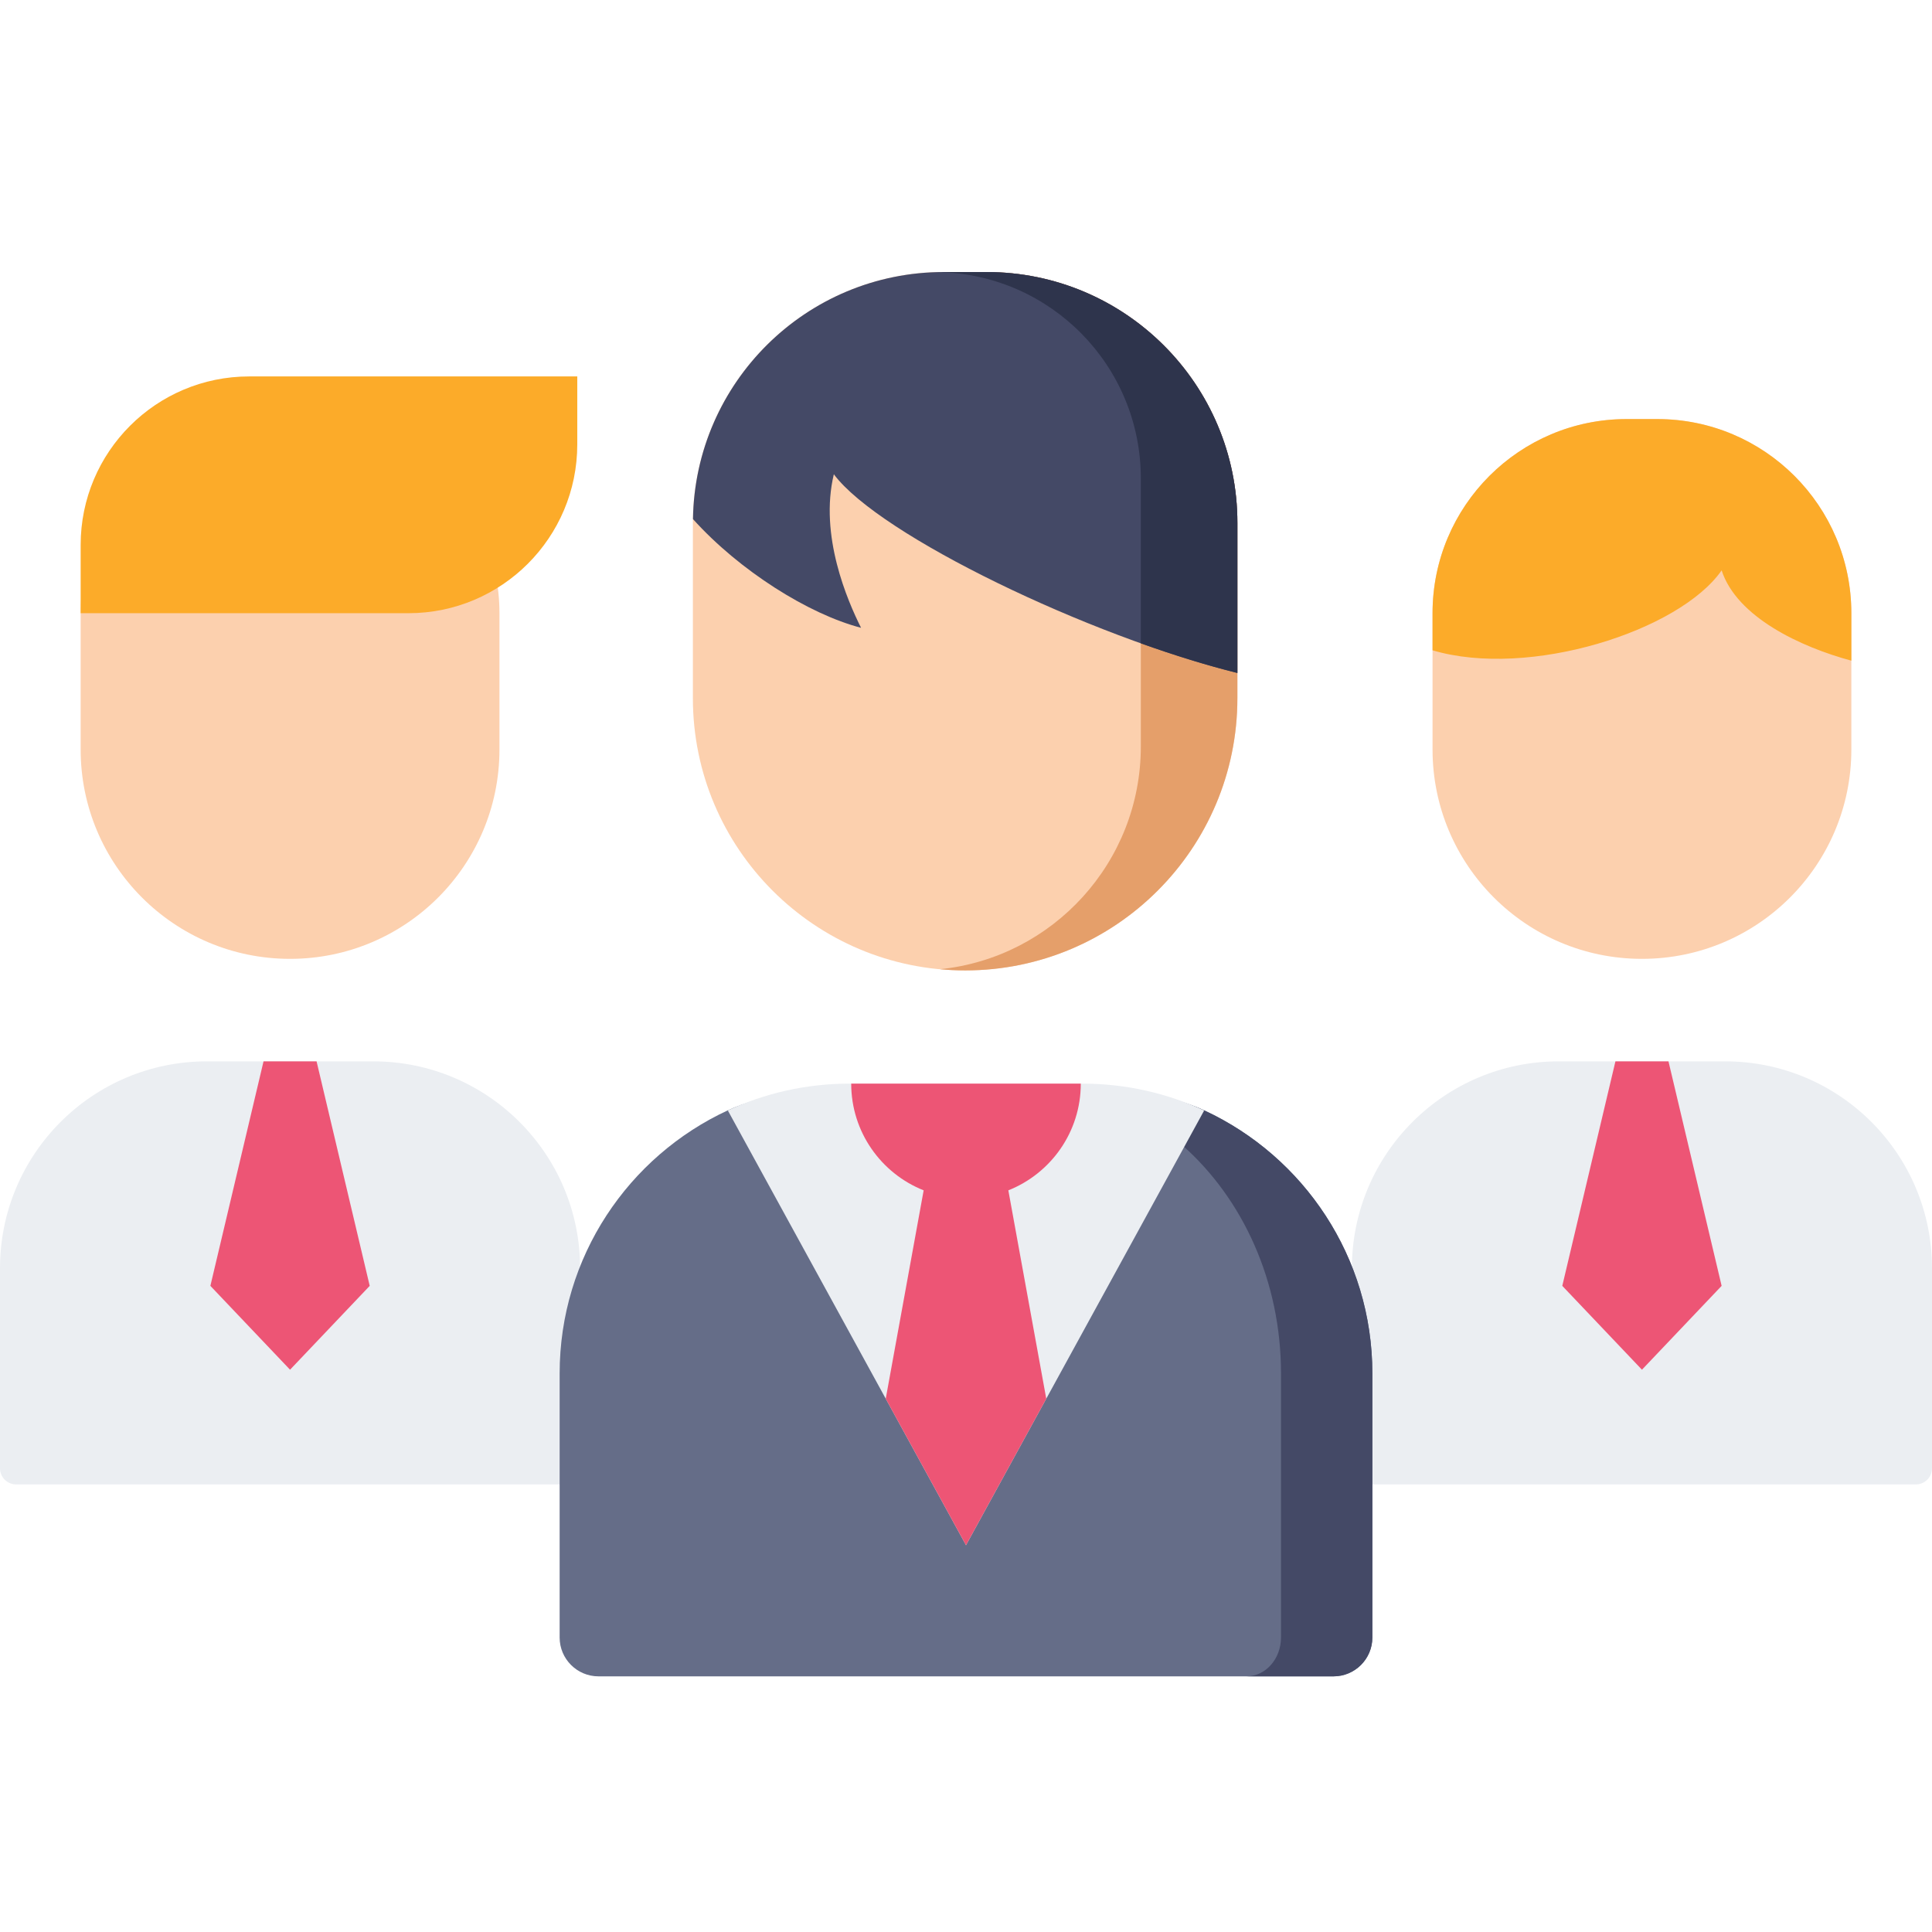
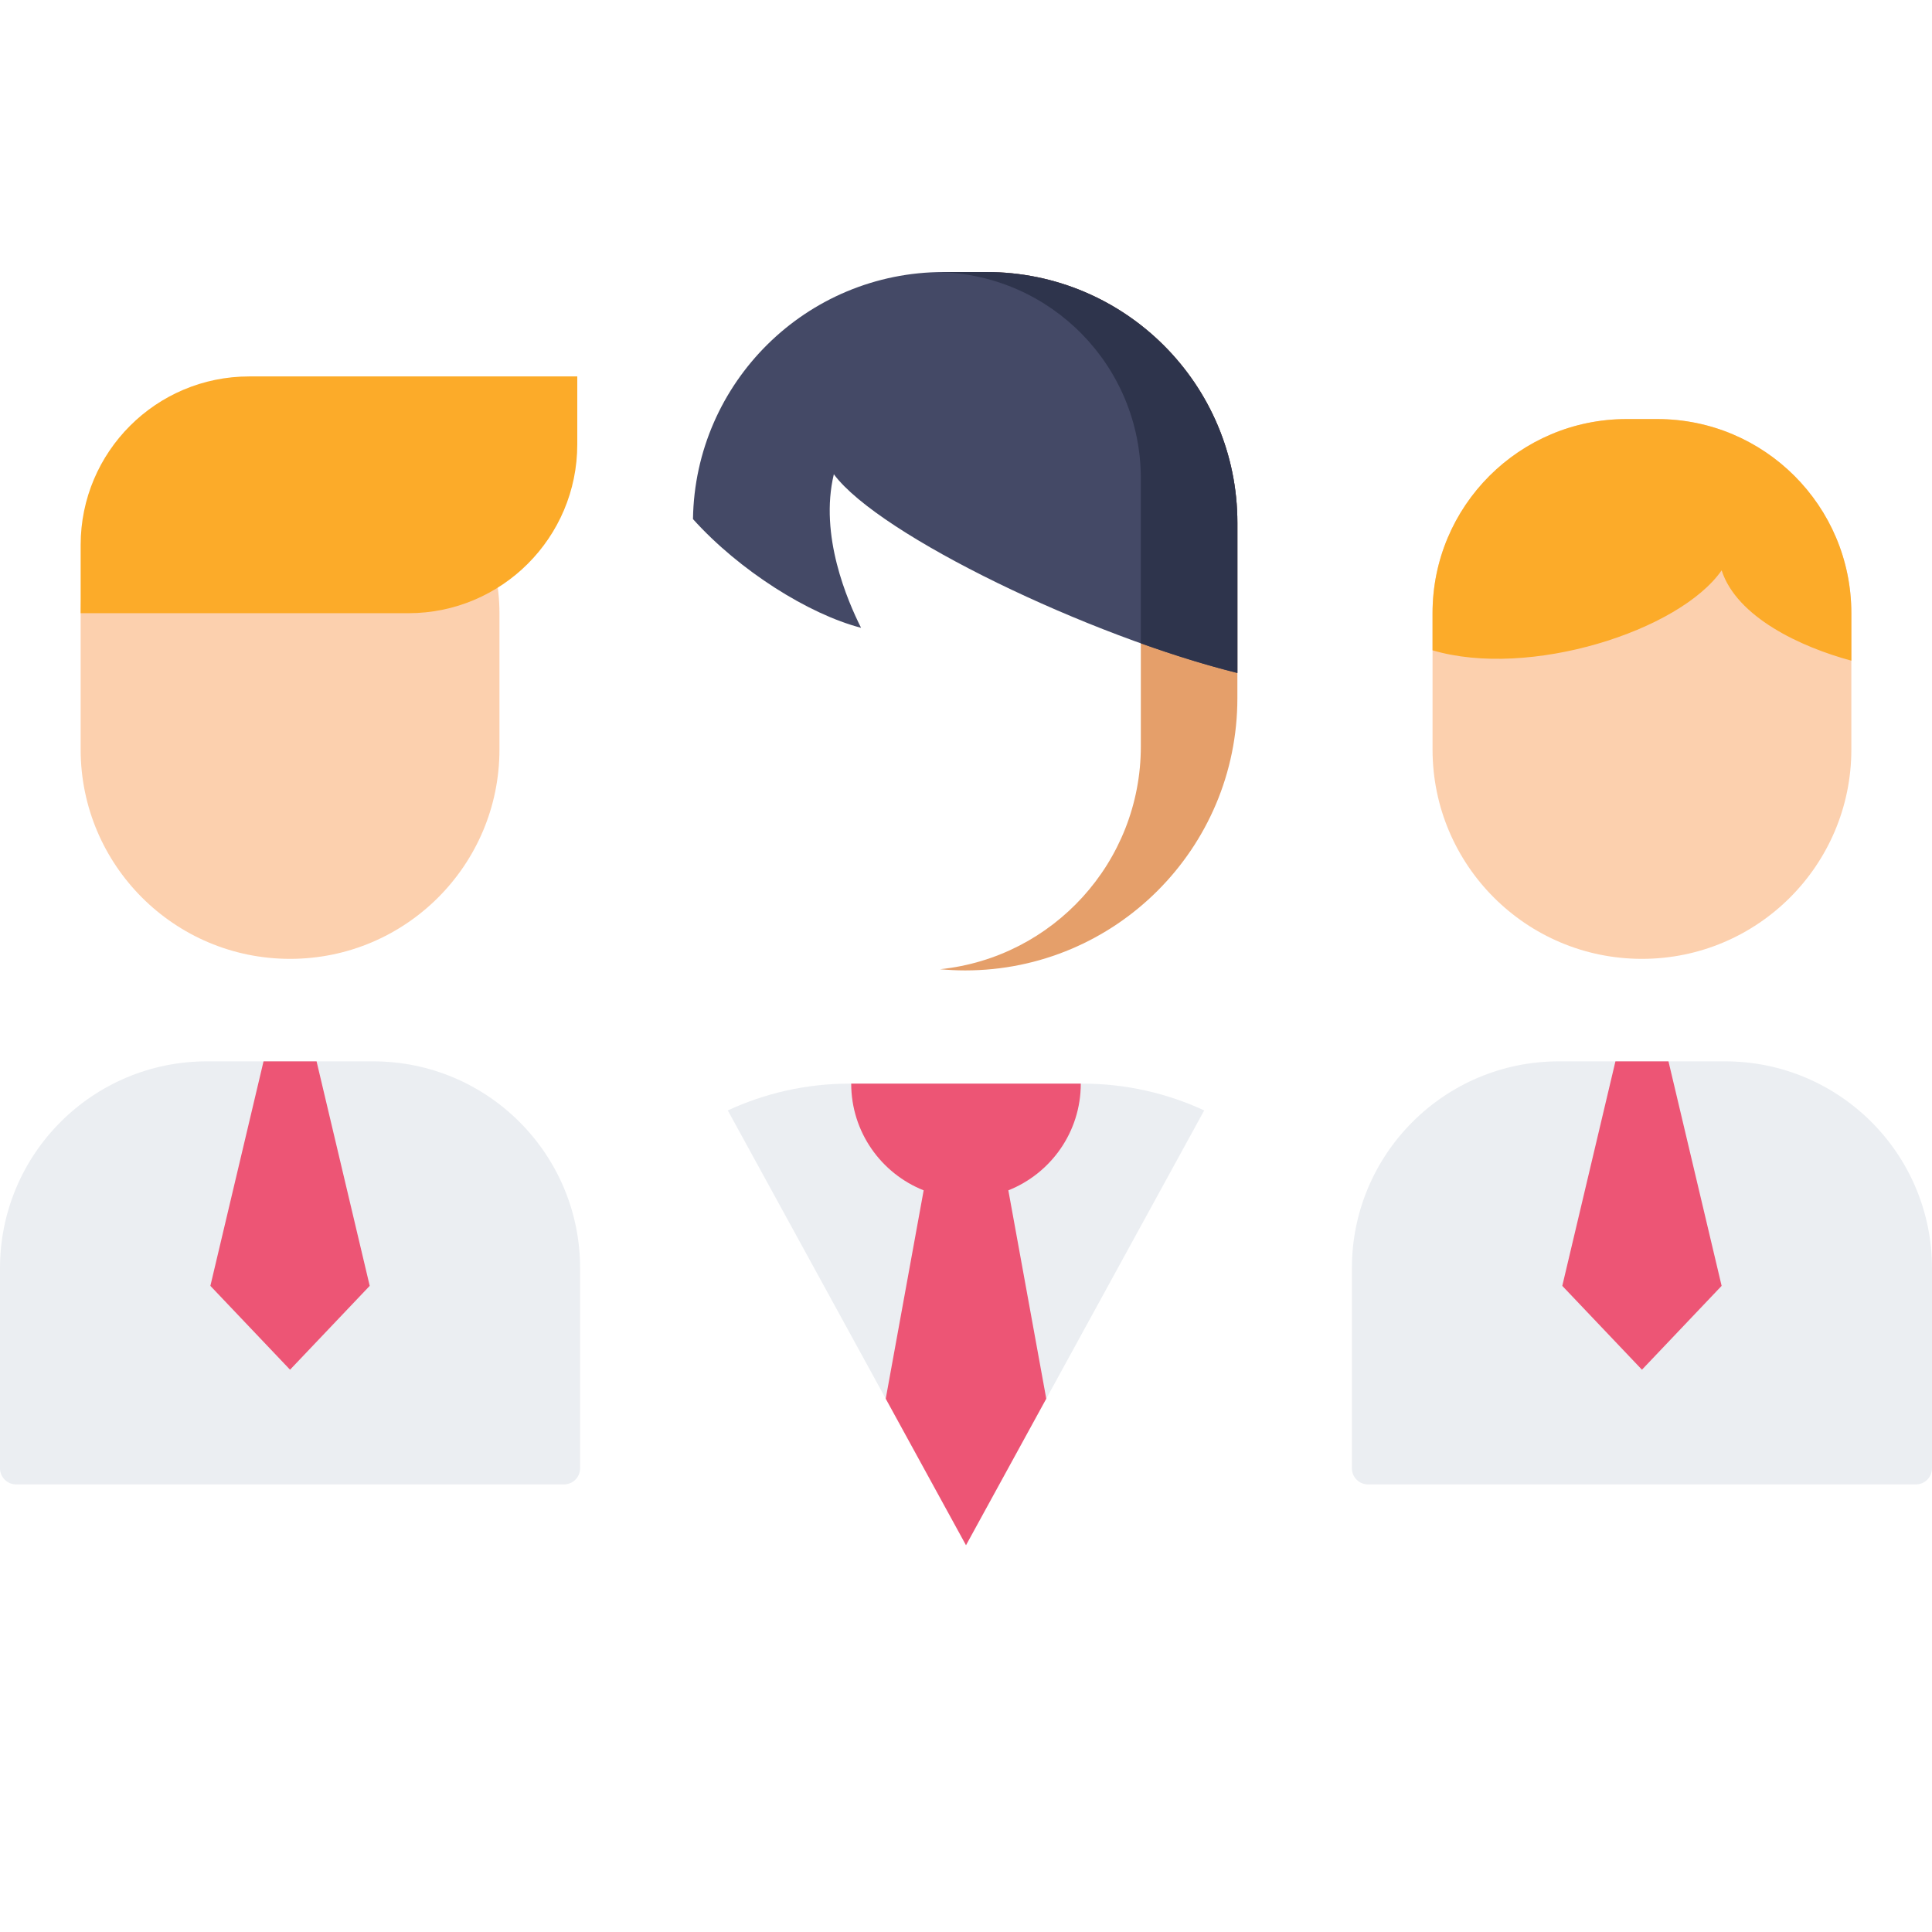
<svg xmlns="http://www.w3.org/2000/svg" width="105" height="105" viewBox="0 0 118 117" fill="none">
  <g clip-path="url(#clip0)">
    <path d="M100.285 58.064C93.221 58.064 87.495 52.338 87.495 45.275V36.951C87.495 30.403 92.804 25.095 99.352 25.095H101.218C107.766 25.095 113.074 30.403 113.074 36.951V45.275C113.074 52.338 107.348 58.064 100.285 58.064Z" fill="#FCD0AE" />
    <path d="M105.364 64.324H95.205C88.227 64.324 82.569 69.981 82.569 76.96V89.178C82.569 89.722 83.011 90.163 83.555 90.163H117.014C117.559 90.163 118 89.722 118 89.178V76.96C118 69.981 112.343 64.324 105.364 64.324Z" fill="#EBEEF2" />
    <path d="M101.217 25.095H99.352C92.804 25.095 87.495 30.403 87.495 36.951V39.219C93.398 40.967 102.576 38.038 105.151 34.336C106.079 37.194 109.983 39.019 113.074 39.851V36.951C113.074 30.403 107.766 25.095 101.217 25.095Z" fill="#FCAB29" />
    <path d="M101.905 64.324H98.665L95.419 78.036L100.285 83.157L105.151 78.036L101.905 64.324Z" fill="#ED5575" />
    <path d="M17.715 58.064C10.652 58.064 4.926 52.338 4.926 45.275V36.951C4.926 30.403 10.234 25.095 16.782 25.095H18.648C25.196 25.095 30.505 30.403 30.505 36.951V45.275C30.505 52.338 24.779 58.064 17.715 58.064Z" fill="#FCD0AE" />
    <path d="M22.794 64.324H12.636C5.657 64.324 0 69.981 0 76.96V89.178C0 89.722 0.441 90.163 0.986 90.163H34.445C34.989 90.163 35.431 89.722 35.431 89.178V76.96C35.43 69.981 29.773 64.324 22.794 64.324Z" fill="#EBEEF2" />
    <path d="M19.335 64.324H16.096L12.849 78.036L17.715 83.157L22.581 78.036L19.335 64.324Z" fill="#ED5575" />
-     <path d="M66.116 66.146H51.884C49.229 66.146 46.711 66.27 44.45 67.317C38.387 70.126 34.181 76.266 34.181 83.388V99.511C34.181 100.823 35.244 101.886 36.555 101.886H81.444C82.756 101.886 83.819 100.823 83.819 99.511V83.388C83.819 76.279 79.629 70.15 73.585 67.333C71.316 66.276 68.785 66.146 66.116 66.146Z" fill="#656D88" />
-     <path d="M66.116 66.146H62.526C66.2 66.146 69.579 67.105 72.254 69.485C75.9 72.727 78.239 77.749 78.239 83.388V99.511C78.239 100.823 77.296 101.886 76.132 101.886H81.444C82.755 101.886 83.819 100.823 83.819 99.511V83.388C83.819 76.279 79.629 70.15 73.585 67.333C71.316 66.276 68.785 66.146 66.116 66.146Z" fill="#444966" />
    <path d="M59 93.876L73.548 67.321C71.287 66.274 68.771 65.685 66.116 65.685H51.884C49.229 65.685 46.712 66.274 44.452 67.321L59 93.876Z" fill="#EBEEF2" />
    <path d="M61.586 72.202C64.177 71.172 66.011 68.644 66.011 65.685H51.989C51.989 68.644 53.822 71.172 56.414 72.202L54.098 84.928L59 93.876L63.902 84.928L61.586 72.202Z" fill="#ED5575" />
-     <path d="M58.947 58.77C49.764 58.77 42.319 51.325 42.319 42.141V31.437C42.319 22.975 49.179 16.114 57.642 16.114H60.253C68.716 16.114 75.576 22.975 75.576 31.437V42.141C75.576 51.325 68.131 58.77 58.947 58.77Z" fill="#FCD0AE" />
    <path d="M60.253 16.115H57.641C57.546 16.115 57.452 16.12 57.357 16.122C64.187 16.274 69.678 21.854 69.678 28.72V45.09C69.678 52.166 64.305 57.987 57.416 58.697C57.92 58.743 58.43 58.77 58.947 58.77C68.13 58.77 75.575 51.325 75.575 42.141V31.437C75.576 22.975 68.716 16.115 60.253 16.115Z" fill="#E59F6A" />
    <path d="M60.253 16.115H57.641C49.257 16.115 42.45 22.85 42.325 31.204C45.161 34.357 49.398 37.017 52.59 37.844C51.758 36.182 50.031 32.207 50.928 28.466C53.707 32.204 66.546 38.367 75.576 40.603V31.438C75.576 22.975 68.716 16.115 60.253 16.115Z" fill="#444966" />
    <path d="M60.253 16.115H57.641C57.546 16.115 57.452 16.12 57.357 16.122C64.187 16.274 69.678 21.854 69.678 28.72V38.793C71.724 39.524 73.729 40.145 75.576 40.603V31.438C75.576 22.975 68.716 16.115 60.253 16.115Z" fill="#2E344C" />
    <path d="M4.926 36.952H24.947C30.642 36.952 35.258 32.335 35.258 26.641V22.491H15.221C9.535 22.491 4.926 27.1 4.926 32.786C4.926 32.786 4.926 36.952 4.926 36.952Z" fill="#FCAB29" />
  </g>
  <defs>
    <clipPath id="clip0">
      <rect width="118" height="118" fill="white" />
    </clipPath>
  </defs>
</svg>